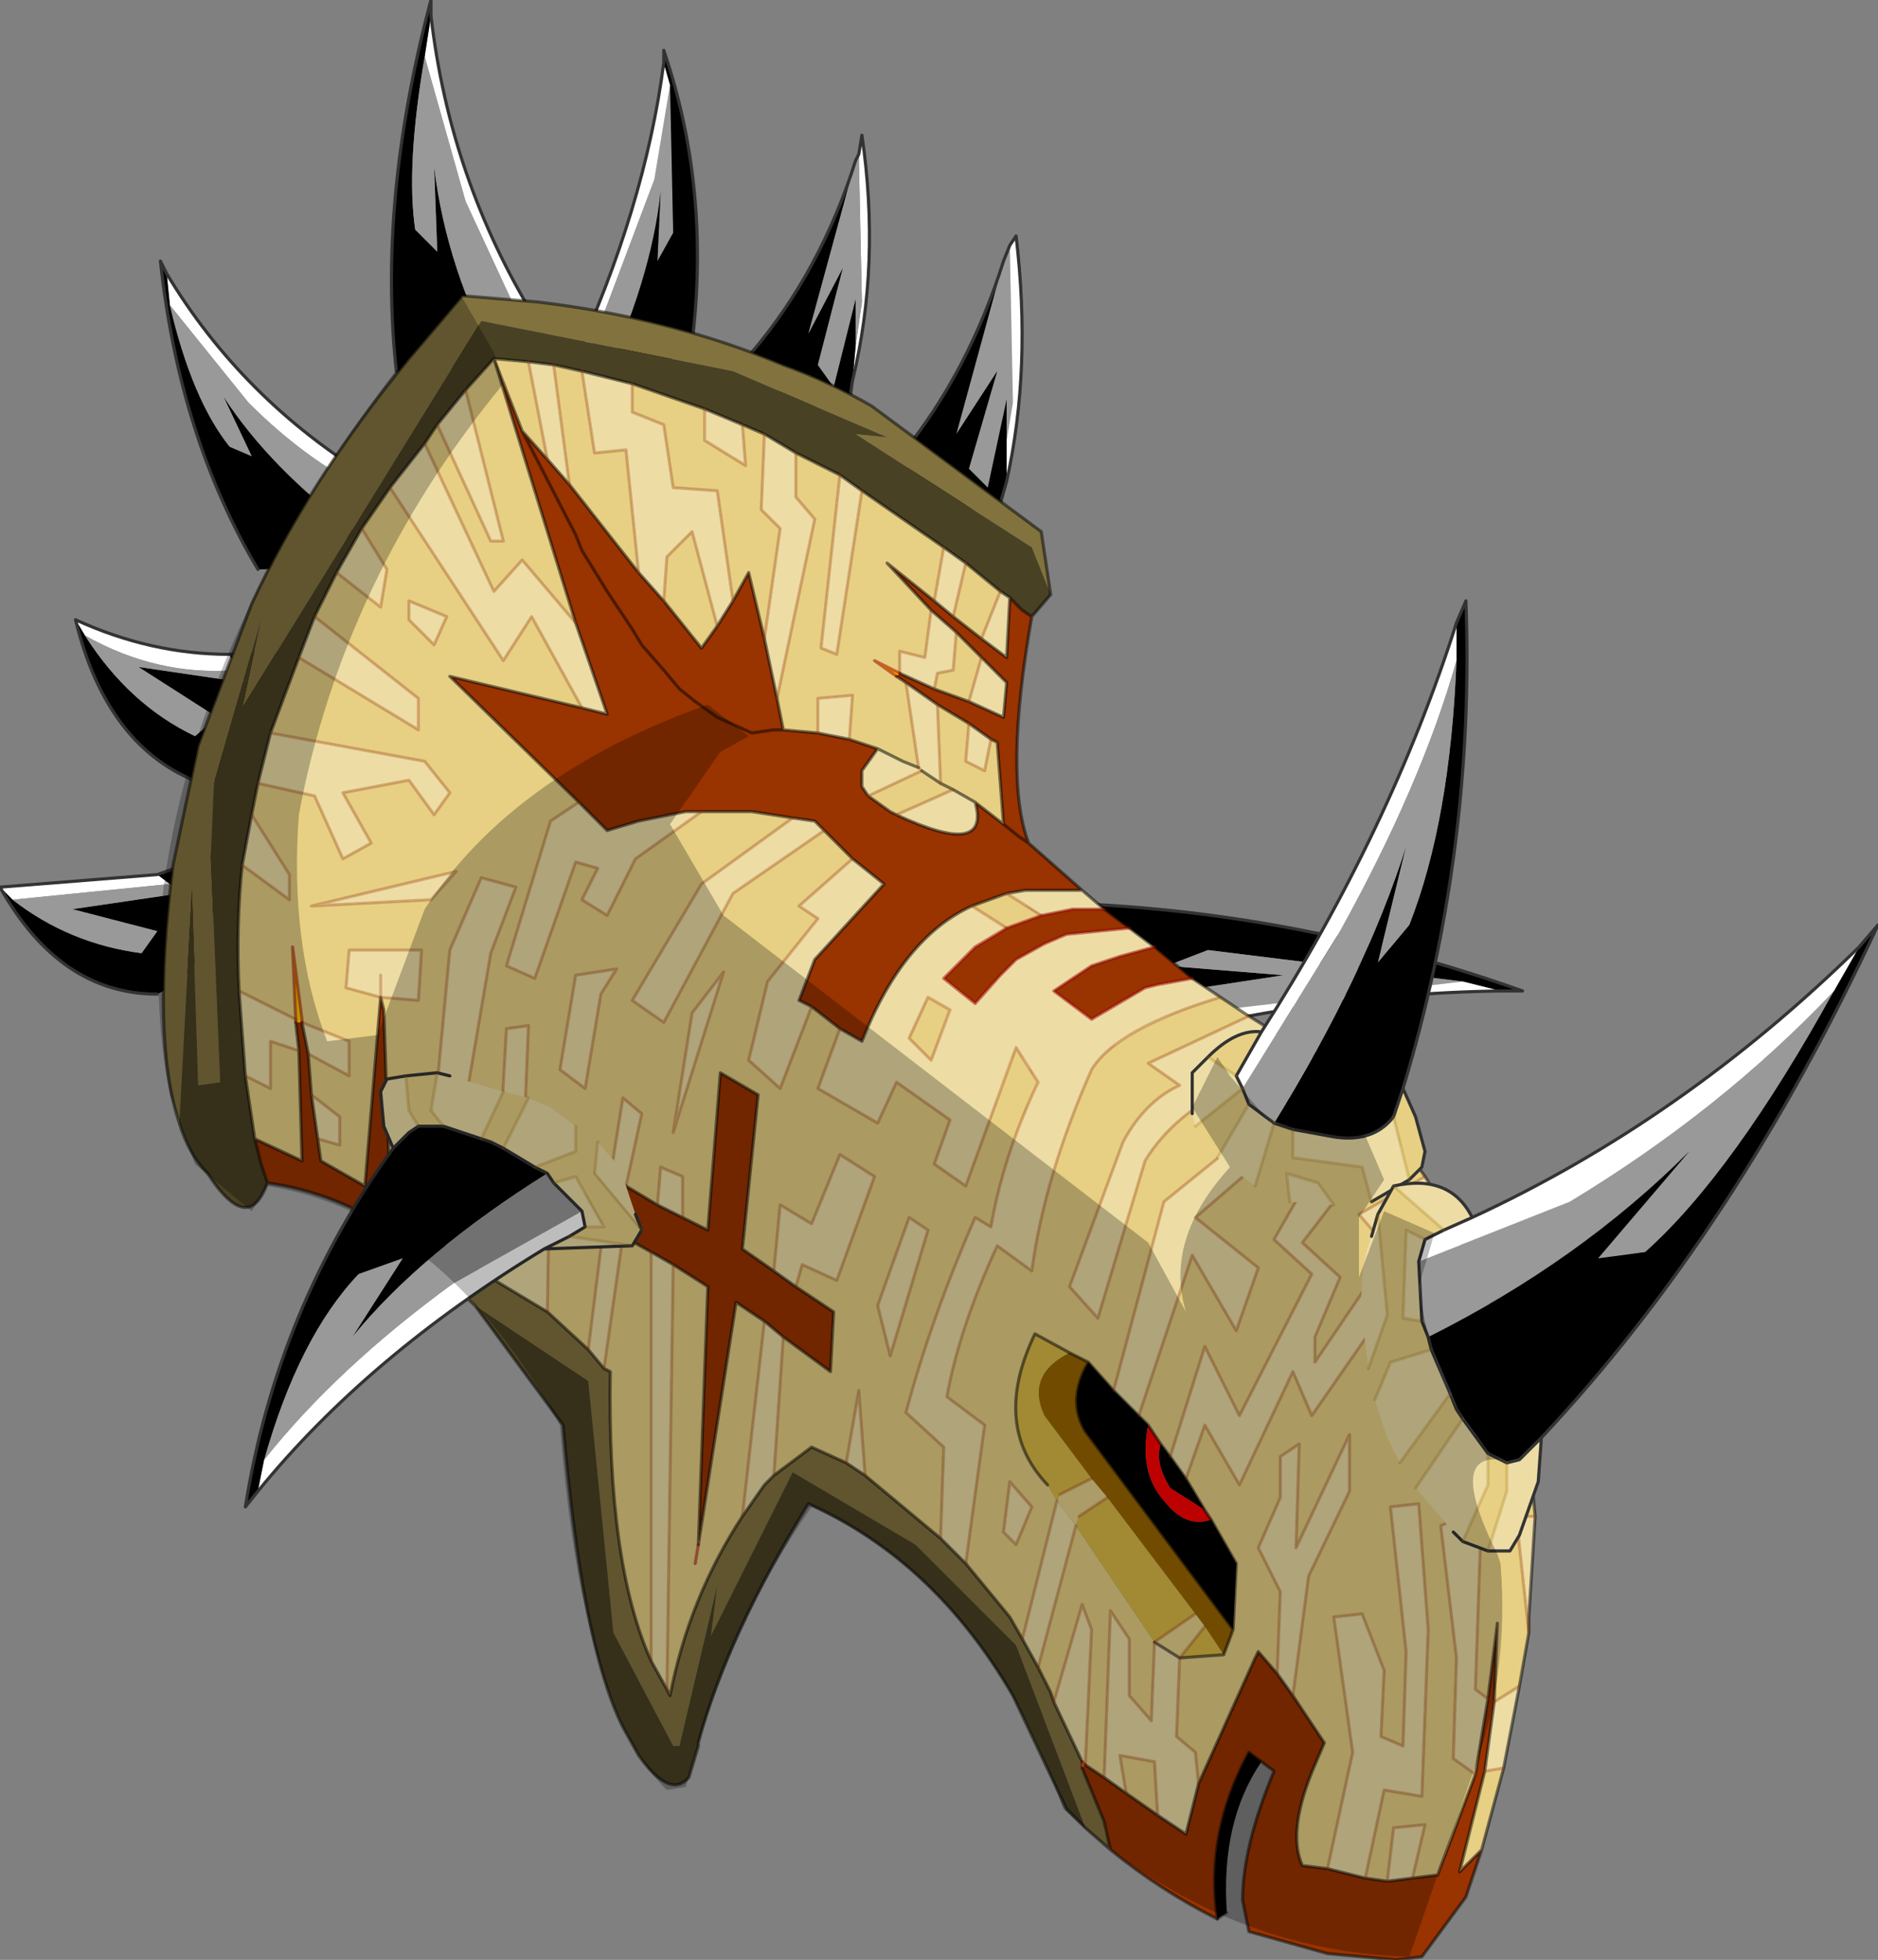
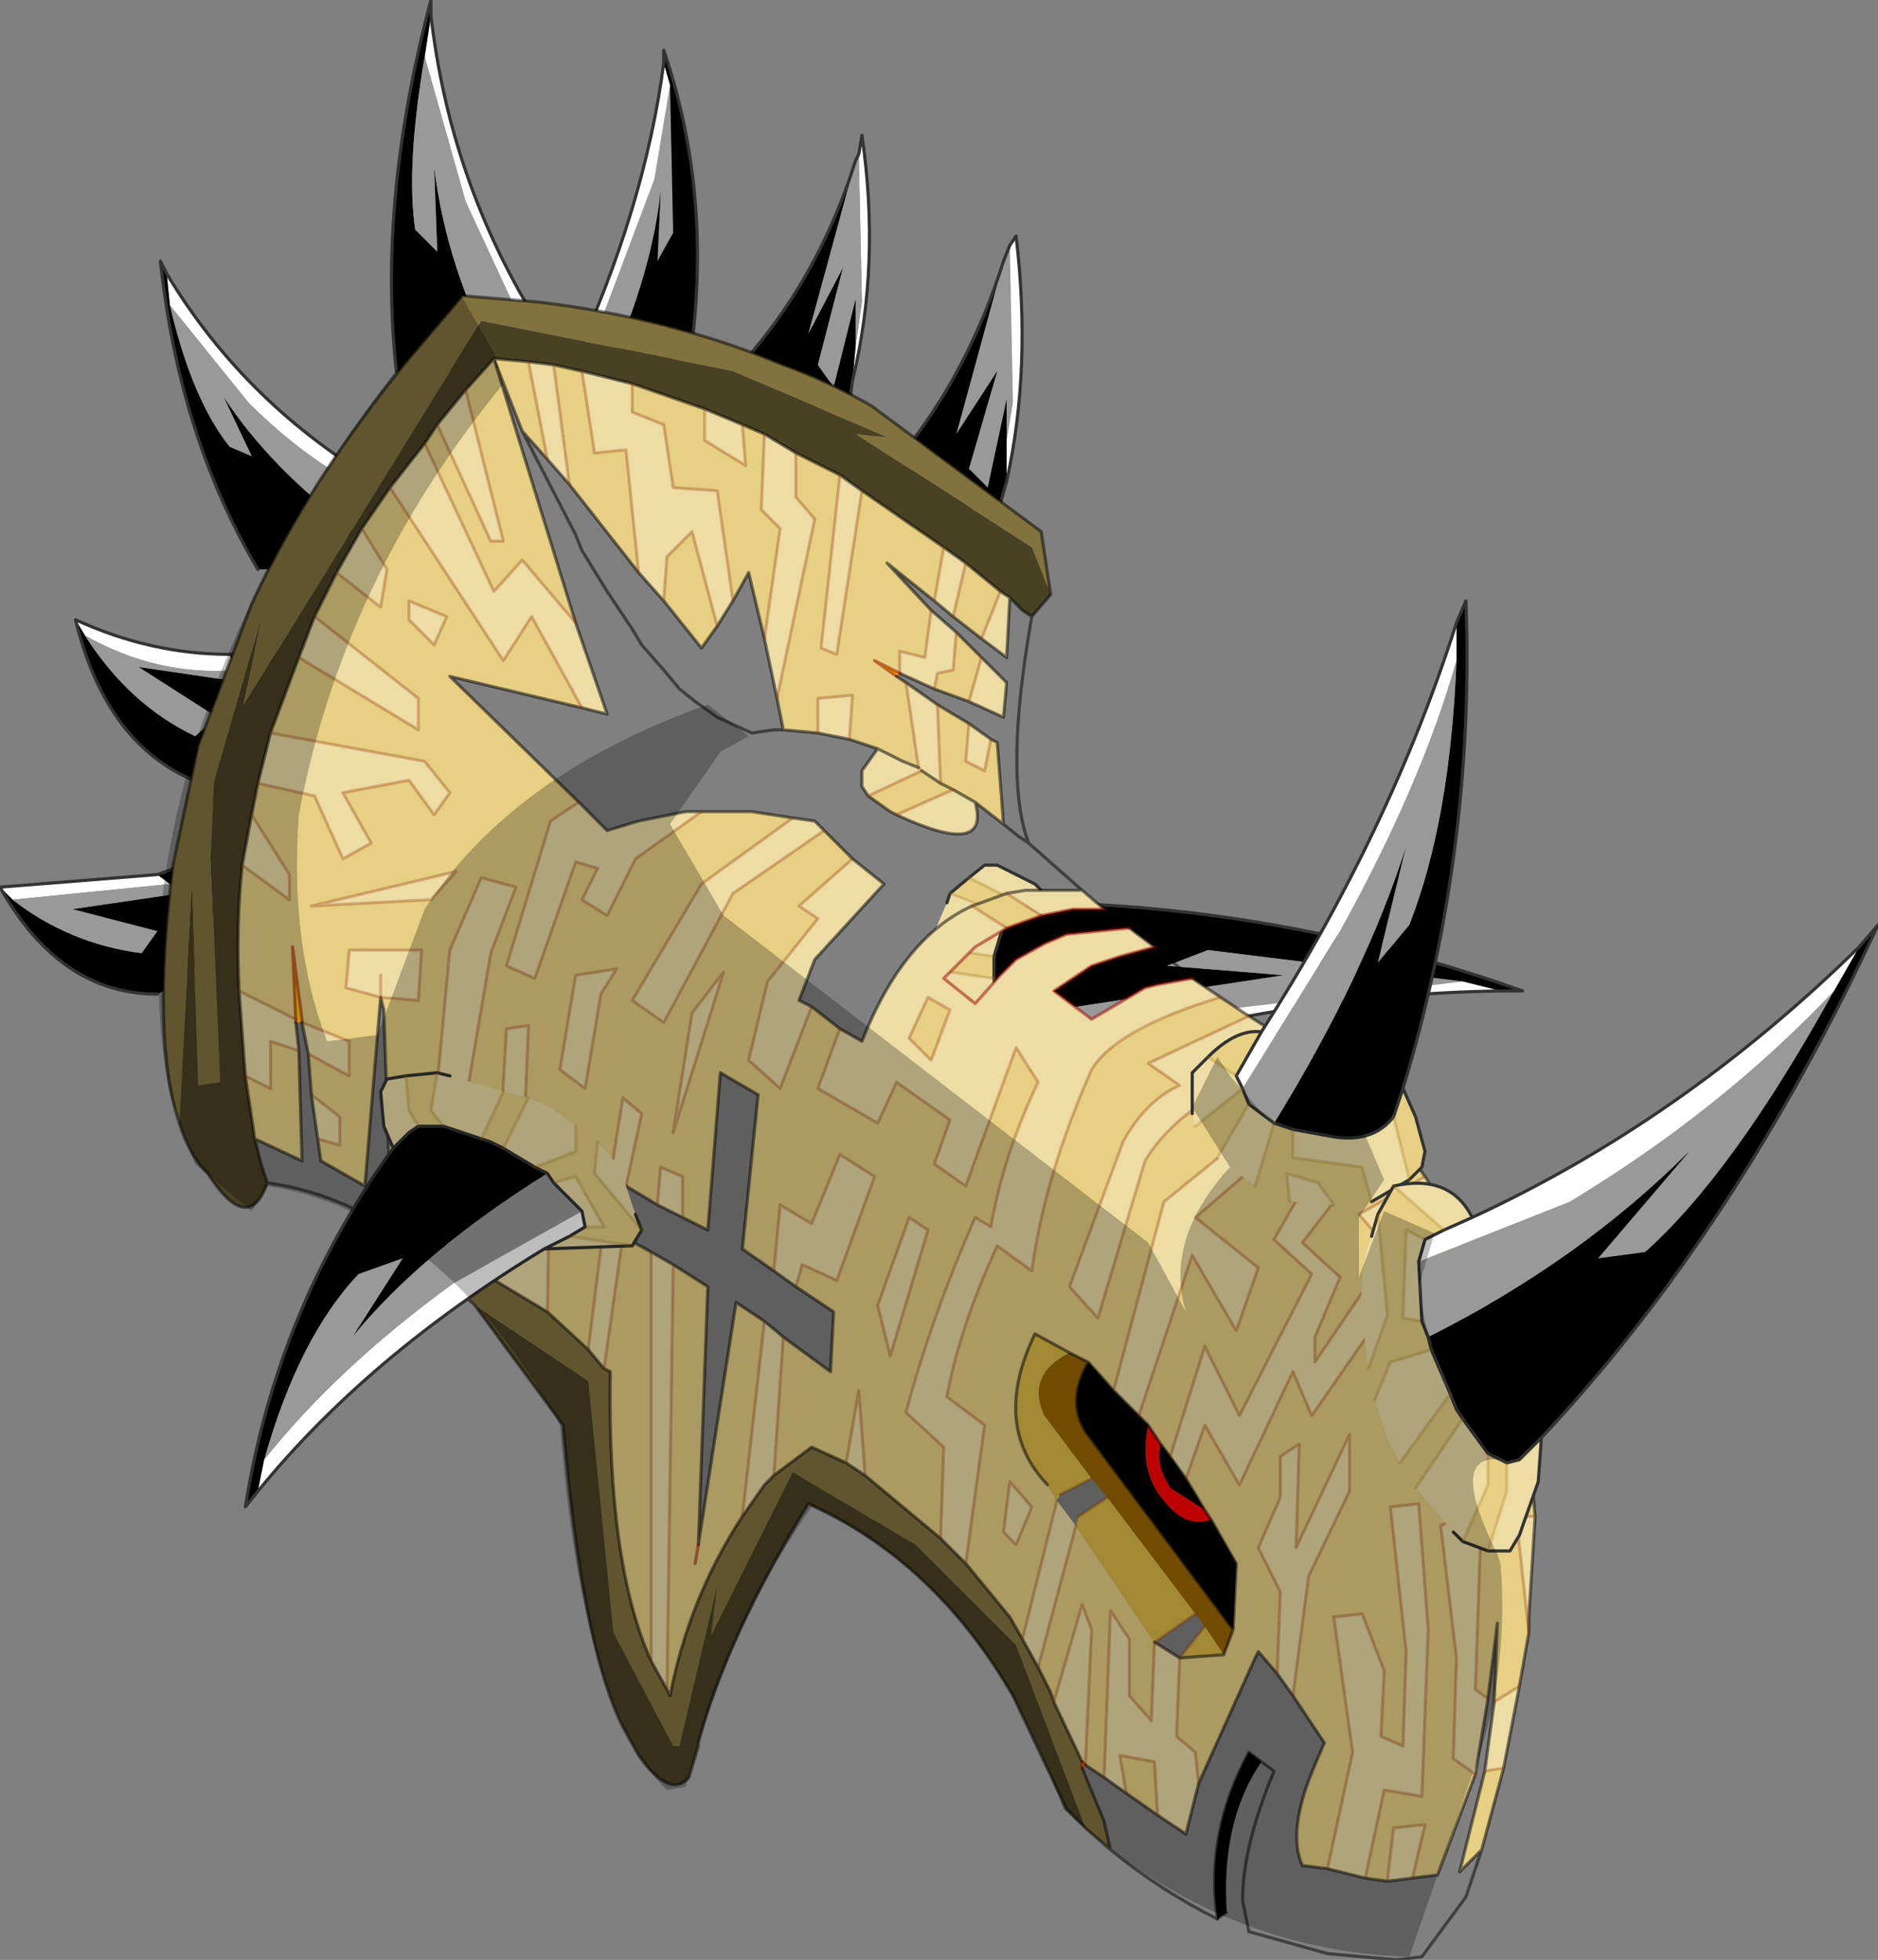
<svg xmlns="http://www.w3.org/2000/svg" xmlns:xlink="http://www.w3.org/1999/xlink" width="29.85px" height="31.15px">
  <rect width="100%" height="100%" fill="#808080" stroke="none" />
  <g transform="matrix(1, 0, 0, 1, -260.05, -184.9)">
    <use xlink:href="#object-0" width="29.85" height="31.15" transform="matrix(1, 0, 0, 1, 260.05, 184.9)" />
  </g>
  <defs>
    <g transform="matrix(1, 0, 0, 1, -260.05, -184.9)" id="object-0">
      <path fill-rule="evenodd" fill="#000000" stroke="none" d="M276.8 199.25Q280.6 199.35 284.25 200.65L283.9 200.65L283.3 200.5L279.25 200L278.6 200.25L280.45 200.4L275.85 201.1L275.9 200.95L275.85 200.45L275.85 200.25L275.85 200.1L276 199.6L276.25 199.35L276.4 199.3L276.8 199.25" />
      <path fill-rule="evenodd" fill="#eddda5" stroke="none" d="M276.8 199.25L276.4 199.3L276.25 199.35L276.05 199.15L275.45 198.85L275.7 198.65L275.9 198.65L276.5 198.95L276.8 199.25M276 199.6L275.85 200.1L274.8 199.95L275.1 199.25L275.15 199.1L275.8 199.35L276 199.6M275.85 200.45L275.9 200.95L275.25 201.2L274.8 201L274.75 200.6L274.8 200.3L275.85 200.45M277.2 201.7L276.3 202.6L276.75 201.85L277.2 201.7M275.95 202.5L275.75 202.4L275.1 201.8L274.95 201.35L275.45 201.65L275.95 202.5M276.45 201.95L276.2 202.15L275.7 201.45L275.9 201.25L276.2 201.75L276.45 201.95" />
      <path fill-rule="evenodd" fill="#e7d083" stroke="none" d="M276.25 199.35L276 199.6L275.8 199.35L275.15 199.1L275.45 198.85L276.05 199.15L276.25 199.35M275.85 200.1L275.85 200.25L275.85 200.45L274.8 200.3L274.8 199.95L275.85 200.1M275.9 200.95L275.85 201.1L275.9 201.25L275.7 201.45L276.2 202.15L276.45 201.95L276.75 201.85L276.3 202.6L275.95 202.5L275.45 201.65L274.95 201.35L274.8 201L275.25 201.2L275.9 200.95" />
      <path fill-rule="evenodd" fill="#999999" stroke="none" d="M275.85 201.1L280.45 200.4L278.6 200.25L279.25 200L283.3 200.5L278.6 201.05L276.2 201.75L275.9 201.25L275.85 201.1" />
      <path fill-rule="evenodd" fill="#ffffff" stroke="none" d="M283.3 200.5L283.9 200.65Q280.55 200.7 277.2 201.7L276.75 201.85L276.45 201.95L276.2 201.75L278.6 201.05L283.3 200.5" />
      <path fill="none" stroke="#333333" stroke-width="0.05" stroke-linecap="round" stroke-linejoin="round" d="M283.9 200.65L284.25 200.65Q280.6 199.35 276.8 199.25L276.4 199.3L276.25 199.35L276 199.6L275.85 200.1L275.85 200.25L275.85 200.45L275.9 200.95L275.85 201.1L275.9 201.25L276.2 201.75L276.45 201.95L276.75 201.85L277.2 201.7Q280.55 200.7 283.9 200.65M277.2 201.7L276.3 202.6L275.95 202.5L275.75 202.4M275.1 199.25L275.15 199.1L275.45 198.85L275.7 198.65L275.9 198.65L276.5 198.95L276.8 199.25" />
      <path fill="none" stroke="#996600" stroke-opacity="0.231" stroke-width="0.05" stroke-linecap="round" stroke-linejoin="round" d="M276.75 201.85L276.3 202.6M276.45 201.95L276.2 202.15L275.7 201.45L275.9 201.25M274.8 201L275.25 201.2L275.9 200.95M274.8 199.95L275.85 200.1M275.45 198.85L276.05 199.15L276.25 199.35M275.15 199.1L275.8 199.35L276 199.6M274.8 200.3L275.85 200.45M274.95 201.35L275.45 201.65L275.95 202.5" />
      <path fill-rule="evenodd" fill="#999999" stroke="none" d="M270.7 186.25L270.45 187.75L269.3 190.8L269.6 191.05Q270.4 189.35 270.55 187.95L270.5 189.05L270.75 188.6L270.7 186.25" />
      <path fill-rule="evenodd" fill="#ffffff" stroke="none" d="M269.3 190.8L270.45 187.75L270.7 186.25L270.6 185.9Q270.3 188.2 269.15 190.7L269.3 190.8" />
      <path fill-rule="evenodd" fill="#000000" stroke="none" d="M270.7 186.25L270.75 188.6L270.5 189.05L270.55 187.95Q270.4 189.35 269.6 191.05Q270.35 191 271.05 190.35Q271.35 187.9 270.6 185.7L270.6 185.9L270.7 186.25" />
      <path fill="none" stroke="#333333" stroke-width="0.05" stroke-linecap="round" stroke-linejoin="round" d="M269.15 190.7Q270.3 188.2 270.6 185.9L270.6 185.7Q271.35 187.9 271.05 190.35" />
      <path fill-rule="evenodd" fill="#ffffff" stroke="none" d="M260.05 199L260.25 199.2L262.75 198.95L262.55 198.8L260.05 199" />
      <path fill-rule="evenodd" fill="#000000" stroke="none" d="M260.25 199.2L260.05 199Q261 200.7 262.55 200.7Q263.7 200.15 263.4 198.5L262.55 198.8L262.75 198.95L262.9 199.1L261.2 199.35L262.55 199.7L262.3 200.05Q261.15 199.9 260.25 199.2" />
      <path fill-rule="evenodd" fill="#999999" stroke="none" d="M262.75 198.95L260.25 199.2Q261.15 199.9 262.3 200.05L262.55 199.7L261.2 199.35L262.9 199.1L262.75 198.95" />
      <path fill="none" stroke="#333333" stroke-width="0.05" stroke-linecap="round" stroke-linejoin="round" d="M260.05 199L262.55 198.8L263.4 198.5M262.55 200.7Q261 200.7 260.05 199" />
      <path fill-rule="evenodd" fill="#999999" stroke="none" d="M276.1 188.8L276 189.05L275.25 191.8L275.9 190.8L275.45 192.35L275.75 192.65L276.05 191.25L276.05 191.9L276.15 191.3L276.1 188.8" />
      <path fill-rule="evenodd" fill="#ffffff" stroke="none" d="M276.1 188.8L276.15 191.3L276.05 191.9L276.05 192.55Q276.45 190.75 276.2 188.65L276.1 188.8" />
      <path fill-rule="evenodd" fill="#000000" stroke="none" d="M276.05 191.9L276.05 191.25L275.75 192.65L275.45 192.35L275.9 190.8L275.25 191.8L276 189.05Q275.45 190.8 274.4 192.1Q274.85 193.2 275.95 192.9L276.05 192.55L276.05 191.9" />
      <path fill="none" stroke="#333333" stroke-width="0.05" stroke-linecap="round" stroke-linejoin="round" d="M276 189.05L276.1 188.8L276.2 188.65Q276.45 190.75 276.05 192.55L275.95 192.9Q274.85 193.2 274.4 192.1Q275.45 190.8 276 189.05" />
      <path fill-rule="evenodd" fill="#ffffff" stroke="none" d="M266.9 185.15L266.8 185.8L267.45 188.1L268.4 190.15L268.55 189.95Q267.2 187.75 266.9 185.15" />
      <path fill-rule="evenodd" fill="#000000" stroke="none" d="M266.8 185.8L266.9 185.15L266.9 184.9Q266.05 188.1 266.35 190.8L268 190.75Q267.15 189.2 266.95 187.55L267 188.9L266.65 188.55Q266.5 187.55 266.8 185.8" />
      <path fill-rule="evenodd" fill="#999999" stroke="none" d="M268.4 190.15L267.45 188.1L266.8 185.8Q266.5 187.55 266.65 188.55L267 188.9L266.95 187.55Q267.15 189.2 268 190.75L268.4 190.15" />
      <path fill="none" stroke="#333333" stroke-width="0.05" stroke-linecap="round" stroke-linejoin="round" d="M266.9 185.15Q267.2 187.75 268.55 189.95M266.35 190.8Q266.05 188.1 266.9 184.9L266.9 185.15" />
      <path fill-rule="evenodd" fill="#ffffff" stroke="none" d="M261.25 194.75L261.4 195Q262.55 195.65 263.8 195.55L263.7 195.3Q262.45 195.3 261.25 194.75" />
      <path fill-rule="evenodd" fill="#000000" stroke="none" d="M261.4 195L261.25 194.75Q261.75 196.8 263.25 197.35Q264.5 197.15 264.55 195.25L263.7 195.3L263.8 195.55L263.95 195.75L262.25 195.5L263.5 196.3L263.15 196.6Q262.1 196.1 261.4 195" />
      <path fill-rule="evenodd" fill="#999999" stroke="none" d="M263.8 195.55Q262.55 195.65 261.4 195Q262.1 196.1 263.15 196.6L263.5 196.3L262.25 195.5L263.95 195.75L263.8 195.55" />
      <path fill="none" stroke="#333333" stroke-width="0.05" stroke-linecap="round" stroke-linejoin="round" d="M261.25 194.75Q262.45 195.3 263.7 195.3L264.55 195.25M263.25 197.35Q261.75 196.8 261.25 194.75" />
      <path fill-rule="evenodd" fill="#ffffff" stroke="none" d="M273.6 190.95Q274.05 189.1 273.75 187.05L273.7 187.35L273.75 189.7L273.65 190.4L273.6 190.95" />
      <path fill-rule="evenodd" fill="#000000" stroke="none" d="M273.6 190.95L273.65 190.4L273.65 189.65L273.3 191.05L273.05 190.7L273.45 189.15L272.9 190.2L273.65 187.45Q273.1 189.2 272 190.5Q272.5 191.55 273.55 191.3L273.6 190.95" />
      <path fill-rule="evenodd" fill="#999999" stroke="none" d="M273.65 190.4L273.75 189.7L273.7 187.35L273.65 187.45L272.9 190.2L273.45 189.15L273.05 190.7L273.3 191.05L273.65 189.65L273.65 190.4" />
      <path fill="none" stroke="#333333" stroke-width="0.05" stroke-linecap="round" stroke-linejoin="round" d="M273.7 187.35L273.75 187.05Q274.05 189.1 273.6 190.95L273.55 191.3Q272.5 191.55 272 190.5Q273.1 189.2 273.65 187.45L273.7 187.35" />
      <path fill-rule="evenodd" fill="#ffffff" stroke="none" d="M262.7 189.25L262.75 189.75L264 191.3Q264.9 192.2 265.9 192.7L265.95 192.5Q263.9 191.25 262.7 189.25" />
      <path fill-rule="evenodd" fill="#000000" stroke="none" d="M262.75 189.75L262.7 189.25L262.6 189.05Q262.9 191.85 264.15 193.95Q265 193.95 265.7 193.35Q264.35 192.35 263.6 191.2L264.05 192.15L263.7 192Q263.1 191.25 262.75 189.75" />
      <path fill-rule="evenodd" fill="#999999" stroke="none" d="M265.9 192.7Q264.9 192.2 264 191.3L262.75 189.75Q263.1 191.25 263.7 192L264.05 192.15L263.6 191.2Q264.35 192.35 265.7 193.35L265.9 192.7" />
      <path fill="none" stroke="#333333" stroke-width="0.05" stroke-linecap="round" stroke-linejoin="round" d="M262.7 189.25Q263.9 191.25 265.95 192.5M264.15 193.95Q262.9 191.85 262.6 189.05L262.7 189.25" />
      <path fill-rule="evenodd" fill="#82733e" stroke="none" d="M262.9 202.75Q262.45 201.4 262.8 198.65L263.2 196.75L264.05 194.5Q264.95 192.55 266.55 190.6L267.4 189.6L268.6 189.7Q270.7 189.95 272.5 190.7Q273.2 190.95 273.9 191.35L276.6 193.35L276.75 194.35L276.45 193.6L273.65 191.8L274.15 191.85L271.7 190.8L267.7 190L263.9 196.15L264.2 194.75L263.45 197.35L263.4 198.5L263.55 202.1L263.2 202.15L263.1 199.05L262.9 202.75M277.7 214.3L277.3 213.95L276.2 211.05L274.6 209.45L272.65 208.3L271.35 210.9L271.45 210.1L270.85 212.65L270.75 212.65L269.8 210.85L269.4 206.85L267.6 205.65L266.55 204.65L266.75 204.7L267.25 204.85L268.75 205.75L269.4 206.35L269.65 206.65L269.75 206.7Q269.7 209.75 270.4 211.3L270.65 211.75L270.7 211.85Q271 210.3 271.85 209L272.2 208.5L272.35 208.35L272.95 207.9L273.5 208.15L273.8 208.35L275 209.35L275.4 209.75L276.1 210.6L276.3 210.95L276.55 211.4L276.75 211.8L276.8 211.95L277.25 212.9L277.25 213L277.6 213.85L277.7 214.3" />
      <path fill-rule="evenodd" fill="#494123" stroke="none" d="M276.75 194.35L276.45 194.7L276.3 194.6L276.1 194.4L275.95 194.3L275.4 193.85L275.05 193.6L273.75 192.7L273.4 192.45L272.7 192.1L272.2 191.8L271.85 191.65L271.25 191.4L270.1 191L269.3 190.8L268.85 190.7L268.45 190.65L267.9 190.6L267.45 191.1L267 191.65L266.8 191.95L266.25 192.65L265.8 193.3L265.4 194L265.05 194.7L264.8 195.35L264.35 196.55L264.15 197.35L264.05 197.85L263.9 198.65Q263.8 199.6 263.85 200.65L263.95 202L264.1 203L264.2 203.4L264.3 203.7Q264 204.55 263.35 203.55Q263.05 203.25 262.9 202.75L263.1 199.05L263.2 202.15L263.55 202.1L263.4 198.5L263.45 197.35L264.2 194.75L263.9 196.15L267.7 190L271.7 190.8L274.15 191.85L273.65 191.8L276.45 193.6L276.75 194.35M277.3 213.95L277 213.65L276.15 211.85Q274.9 209.7 272.9 208.8Q271.6 210.9 271.15 212.6L271.15 212.65L271 213.15Q270.7 213.5 270.2 212.8L269.95 212.35Q269.3 211.05 269 207.55L267.6 205.65L269.4 206.85L269.8 210.85L270.75 212.65L270.85 212.65L271.45 210.1L271.35 210.9L272.65 208.3L274.6 209.45L276.2 211.05L277.3 213.95" />
-       <path fill-rule="evenodd" fill="#993300" stroke="none" d="M276.45 194.7Q276 197.25 276.4 198.3L277.25 199.05L276.35 199.05L276.05 199.1L275.5 199.3Q274.4 199.8 273.75 201.45L273.4 201.25L272.95 200.9L272.75 200.8L273 200.15L274.1 198.95L273.6 198.55L273.15 198.1L273 197.95L272.65 197.9L272 197.8L271.45 197.8L271.2 197.8L270.95 197.8L270.2 197.95L269.7 198.1L269.25 197.65L267.2 195.65L269.3 196.15L269.7 196.25L269.2 194.8L267.9 190.6L268.35 191.75L269.2 193.4L269.3 193.65L269.7 194.3L269.9 194.6L270.1 194.9L270.25 195.15L270.6 195.55L270.85 195.85L271.1 196.05L271.45 196.3L272 196.55L272.35 196.5L272.5 196.5L272.4 196L272.2 195.05L271.95 194L271.7 194.45L271.45 194.85L271.2 195.2L270.6 194.45L270.2 194L269.1 192.6L268.75 192.2L268.35 191.75L269.2 193.4L269.3 193.65L269.7 194.3L269.9 194.6L270.1 194.9L270.25 195.15L270.6 195.55L270.85 195.85L271.1 196.05L271.45 196.3L272 196.55L272.35 196.5L272.5 196.5L273.05 196.55L273.55 196.65L274 196.8L273.75 197.15L273.75 197.4L273.85 197.55L274.2 197.8L274.3 197.85Q275.8 198.55 275.55 197.65L276 198L275.9 196.7L275.8 196.65L275.45 196.4L274.95 196.1L274.45 195.75L274.3 195.65L274.35 195.6L274.9 195.85L275.45 196.05L276 196.3L276.05 195.75L275.65 195.35L275.25 194.95L274.85 194.6L274.15 193.85L274.9 194.45L275.2 194.7L275.65 195.05L276.05 195.35L276.1 194.4L276.3 194.6L276.45 194.7M277.6 199.35L278 199.65L277 199.75L276.65 199.9L276.2 200.15L275.95 200.4L275.55 200.85L275.05 200.45L275.55 199.95L275.8 199.8L276.05 199.65L276.6 199.45L277.1 199.35L277.6 199.35M278.4 199.95L279 200.45L278.45 200.55L278.25 200.6L277.4 201.1L276.8 200.65L277.4 200.25L277.85 200.1L278.4 199.95M283.6 214.3L283.35 215.05L282.65 216L282.25 216.05L281.15 215.95L279.9 215.6L279.8 215.1Q279.8 214.25 280.3 213.05L280.1 212.9L279.9 212.75Q279.2 214.05 279.4 215.4Q278.5 214.95 277.7 214.3L277.6 213.85L277.25 213L277.3 212.95L277.6 213.15L277.95 213.4L278.45 213.75L278.9 214.05L279.1 213.25L280 211.25L280.05 211.15L280.35 211.5L280.6 211.85L281.1 212.6L280.95 212.95Q280.5 214 280.75 214.55L281.15 214.6L281.75 214.75L282.1 214.8L282.5 214.75L282.9 214.7L283.5 213.1L283.7 211.9L283.85 210.7L283.8 211.95L283.65 213.05L283.25 214.65L283.6 214.3M266.55 204.65L266.45 204.55Q265.4 203.85 264.3 203.7L264.2 203.4L264.1 203L264.85 203.35L264.8 201.6L264.75 201.15L264.85 201.15L264.95 201.65L265 202.3L265.1 203L265.15 203.35L265.85 203.75L266.1 200.75L266.15 200.95L266.25 203.85L267 204.6L267.25 204.85L266.75 204.7L266.55 204.65M269.65 204.35L269.35 204.2L269.4 203.4L269.75 203.6L270 203.75L270.5 204.05L270.9 204.25L271.3 204.45L271.5 201.95L272.1 202.3L271.85 204.75L272.35 205.1L272.7 205.35L273.3 205.75L273.25 206.7L272.5 206.15L272.2 205.9L271.75 205.6L271.15 209.45L271.3 205.35L270.75 205L270.4 204.8L269.95 204.55L269.65 204.35M276.4 198.3L276.25 198.2L276 198L276.25 198.2L276.4 198.3" />
      <path fill-rule="evenodd" fill="#eddda5" stroke="none" d="M277.25 199.05L277.6 199.35L277.1 199.35L276.6 199.45L276.05 199.1L276.35 199.05L277.25 199.05M278 199.65L278.4 199.95L277.85 200.1L277.4 200.25L276.8 200.65L277.4 201.1L278.25 200.6L278.45 200.55L279 200.45L279.45 200.75Q277.8 201.25 277.4 201.9Q276.65 203.6 276.45 205.1L275.9 204.7Q275.3 206 275.1 207.1L275.7 207.55L275.4 209.75L275 209.35L275.05 207.9L274.45 207.35Q274.85 205.85 275.55 204.25L275.8 204.4Q276 203.25 276.55 202.1L276.2 201.55L275.4 203.75L274.9 203.4L275.15 202.7L274.3 202.1L274 202.75L273.05 202.2L273.4 201.25L273.75 201.45Q274.4 199.8 275.5 199.3L276.05 199.65L275.8 199.8L275.55 199.95L275.05 200.45L275.55 200.85L275.95 200.4L276.2 200.15L276.65 199.9L277 199.75L278 199.65M279.9 201.05L280.3 201.3L279.2 201.85L279.75 202.1Q278.7 202.6 278.25 203.35L277.5 205.85L277.05 205.35L277.9 203.05Q278.25 202.4 278.8 202.15L278.3 201.8L279.9 201.05M281.6 202.2L281.9 202.5L280.85 202.7L279.05 204.25L280.05 205.05L279.7 206.05L279 204.85L278.15 207.4L277.75 207L278.55 204L280.65 202.3L281.6 202.2M282.7 203.6L282.95 204L281.95 204.55L281.65 204.2L282.7 203.6M283.65 205.4L283.85 205.85L284.35 207.9L283.7 208L283.75 207.15L283.5 206.25L283 206.3L282.75 207.4L283 208.05L282.6 208.1L282.3 207.75L282.35 206.3L283.65 205.4M284.45 209L284.35 210.6L284.35 210.85L284.15 209L284.45 209M284.2 211.7L283.95 213L283.65 213.05L283.8 211.95L284.2 211.7M264.05 197.85L264.65 198.8L264.65 199.2L263.9 198.65L264.05 197.85M263.85 200.65L264.75 201.1L264.75 201.15L264.8 201.6L264.35 201.45L264.35 202.2L263.95 202L263.85 200.65M264.85 201.15L265.6 201.45L265.6 202L264.95 201.65L264.85 201.15M265 202.3L265.45 202.65L265.45 203.1L265.1 203L265 202.3M266.1 200.75L265.55 200.6L265.6 200L266.75 200L266.7 200.8L266.1 200.75L266.1 200.4L266.1 200.75M267 204.6L266.95 202.65L267.2 200L267.7 198.85L268.25 199L267.85 200.05L267.45 202.4L267.55 204.1L268.4 204.5L268.3 203.15L268 203L268.1 201.25L268.45 201.2L268.4 202.4L268.8 202.6L268.75 205.75L267.25 204.85L267 204.6M269.4 206.35L269.65 204.35L269.95 204.55L269.65 206.65L269.4 206.35M269.75 203.6L269.95 202.35L270.25 202.6L270 203.75L269.75 203.6M270.5 204.05L270.55 203.45L270.9 203.6L270.9 204.25L270.5 204.05M272.35 205.1L272.45 204.05L272.95 204.35L273.4 203.25L273.95 203.6L273.35 205.25L272.8 205L272.7 205.35L272.35 205.1M272.5 206.15L272.35 208.35L272.2 208.5L271.85 209L272.2 205.9L272.5 206.15M273.5 208.15L273.7 207L273.8 208.35L273.5 208.15M272.95 200.9L272.45 202.2L271.95 201.75L272.25 200.5L273.05 199.5L272.75 199.3L273.6 198.55L274.1 198.95L273 200.15L272.75 200.8L272.95 200.9M273.15 198.1L271.7 199.1L270.6 201.15L270.1 200.8L271.2 198.95L272.65 197.9L273 197.95L273.15 198.1M271.2 197.8L270.15 198.55L269.7 199.45L269.3 199.2L269.55 198.7L269.2 198.6L268.55 200.45L268.1 200.25L268.8 197.95L269.25 197.65L269.7 198.1L270.2 197.95L270.95 197.8L271.2 197.8M269.3 196.15L268.5 194.7L268.05 195.4L266.25 192.65L266.8 191.95L267.9 194.3L268.35 193.8L269.2 194.8L269.7 196.25L269.3 196.15M265.8 193.3L266.2 193.95L266.1 194.55L265.4 194L265.8 193.3M265.05 194.7L266.7 196L266.7 196.5L264.8 195.35L265.05 194.7M264.35 196.55L266.8 197L267.2 197.5L266.95 197.85L266.55 197.3L265.5 197.5L265.95 198.3L265.5 198.55L265.05 197.55L264.15 197.35L264.35 196.55M275.4 193.85L275.2 194.7L274.9 194.45L275.05 193.6L275.4 193.85M275.65 195.05L275.95 194.3L276.1 194.4L276.05 195.35L275.65 195.05M274.85 194.6L275.25 194.95L275.2 195.55L274.95 195.6L274.9 195.85L274.35 195.6L274.35 195.25L274.75 195.35L274.85 194.6M275.65 195.35L276.05 195.75L276 196.3L275.45 196.05L275.65 195.35M274.45 195.75L274.95 196.1L275 197.35L274.7 197.15L273.85 197.55L273.75 197.4L273.75 197.15L274 196.8L274.4 197L274.65 197.1L274.45 195.75M275.45 196.4L275.8 196.65L275.7 197.15L275.4 197L275.45 196.4M274.3 197.85L275.2 197.45L275.55 197.65Q275.8 198.55 274.3 197.85M275.15 200.95L274.8 200.75L274.5 201.4L274.85 201.75L275.15 200.95M272.7 192.1L272.7 192.8L273 193.15L272.4 196L272.2 195.05L272.45 193.3L272.15 193L272.2 191.8L272.7 192.1M273.05 196.55L273.05 196L273.6 195.95L273.55 196.65L273.05 196.55M273.4 192.45L273.75 192.7L273.35 195.3L273.1 195.2L273.4 192.45M271.25 191.4L271.85 191.65L271.9 192.3L271.25 191.9L271.25 191.4M270.1 191L270.1 191.45L270.6 191.65L270.75 192.65L271.45 192.7L271.7 194.45L271.45 194.85L271.05 193.35L270.65 193.75L270.6 194.45L270.2 194L270 192.05L269.5 192.1L269.3 190.8L270.1 191M268.85 190.7L269.1 192.6L268.75 192.2L268.45 190.65L268.85 190.7M267.45 191.1L268.05 193.5L267.85 193.5L267 191.65L267.45 191.1M266.55 194.75L266.55 194.45L267.15 194.7L266.95 195.15L266.55 194.75M265 199.3L267.3 198.75L266.9 199.2L265 199.3M269.35 202.2L268.95 201.9L269.2 200.4L269.85 200.3L269.6 200.7L269.35 202.2M274.7 197.15L274.65 197.1L274.7 197.15M271.05 201L271.55 200.35L270.75 202.9L271.05 201M274.5 204.25L274.8 204.45L274.2 206.45L274 205.65L274.5 204.25M270.4 204.8L270.75 205L270.65 211.75L270.4 211.3L270.4 204.8M278.65 208.05L279.2 206.3L279.75 207.4L280.9 205.15L280.3 204.6L280.9 203.55L281.25 204L280.75 204.65L281.35 205.2L280.95 206.15L280.95 206.55L281.9 205.15L282.15 205.6L280.9 207.4L280.6 206.7L279.75 208.5L279.2 207.55L278.9 208.4L278.65 208.05M278.8 211.25L278.75 212.5L279.05 212.75L279.1 213.25L278.9 214.05L278.45 213.75L278.4 212.9L277.85 212.8L277.95 213.4L277.6 213.15L277.7 210.5L278 210.95L278 211.85L278.35 212.25L278.4 211L278.8 211.25M280.35 211.5L280.4 210.2L280.05 209.5L280.4 208.7L280.4 208.05L280.7 207.85L280.65 209.5L281.5 207.7L281.5 208.6L280.85 209.95L280.6 211.85L280.35 211.5M281.15 214.6L281.55 212.75L281.25 210.6L281.7 210.55L282.05 211.45L282 212.5L282.35 212.65L282.4 211.15L282.15 208.85L282.6 208.8L282.75 210.8L282.65 213.45L282.05 213.35L281.75 214.75L281.15 214.6M282.1 214.8L282.2 213.95L282.7 213.9L282.5 214.75L282.1 214.8M283.5 213.1L283.15 212.85L283.2 211.25L282.95 209.15L283.6 208.85L283.5 211.75L283.7 211.9L283.5 213.1M276.85 208.75L277.15 209.15L276.55 211.4L276.3 210.95L276.85 208.75M276.45 208.85L276.2 209.45L276 209.25L276.1 208.45L276.45 208.85M276.8 211.95L277.25 210.4L277.4 210.8L277.3 212.95L277.25 212.9L276.8 211.95" />
      <path fill-rule="evenodd" fill="#e7d083" stroke="none" d="M279.45 200.75L279.9 201.05L278.3 201.8L278.8 202.15Q278.25 202.4 277.9 203.05L277.05 205.35L277.5 205.85L278.25 203.35Q278.7 202.6 279.75 202.1L279.2 201.85L280.3 201.3L280.75 201.55L281.6 202.2L280.65 202.3L278.55 204L277.75 207L277.35 206.55L277.05 206.4L276.5 206.1Q275.8 207.55 276.7 208.5L276.85 208.75L276.3 210.95L276.1 210.6L275.4 209.75L275.7 207.55L275.1 207.1Q275.3 206 275.9 204.7L276.45 205.1Q276.65 203.6 277.4 201.9Q277.8 201.25 279.45 200.75M281.9 202.5L282.7 203.6L281.65 204.2L281.95 204.55L282.95 204L283.65 205.4L282.35 206.3L282.3 207.75L282.6 208.1L283 208.05L282.75 207.4L283 206.3L283.5 206.25L283.75 207.15L283.7 208L284.35 207.9L284.45 209L284.15 209L284.35 210.85L284.2 211.7L283.8 211.95L283.85 210.7L283.7 211.9L283.5 211.75L283.6 208.85L282.95 209.15L283.2 211.25L283.15 212.85L283.5 213.1L282.9 214.7L282.5 214.75L282.7 213.9L282.2 213.95L282.1 214.8L281.75 214.75L282.05 213.35L282.65 213.45L282.75 210.8L282.6 208.8L282.15 208.85L282.4 211.15L282.35 212.65L282 212.5L282.05 211.45L281.7 210.55L281.25 210.6L281.55 212.75L281.15 214.6L280.75 214.55Q280.5 214 280.95 212.95L281.1 212.6L280.6 211.85L280.85 209.95L281.5 208.6L281.5 207.7L280.65 209.5L280.7 207.85L280.4 208.05L280.4 208.7L280.05 209.5L280.4 210.2L280.35 211.5L280.05 211.15L280 211.25L279.1 213.25L279.05 212.75L278.75 212.5L278.8 211.25L279.5 211.2L279.65 210.8L279.7 209.75L279.3 209.05L279.2 208.9L278.9 208.4L279.2 207.55L279.75 208.5L280.6 206.7L280.9 207.4L282.15 205.6L281.9 205.15L280.95 206.55L280.95 206.15L281.35 205.2L280.75 204.65L281.25 204L280.9 203.55L280.3 204.6L280.9 205.15L279.75 207.4L279.2 206.3L278.65 208.05L278.5 207.85L278.3 207.55L278.15 207.4L279 204.85L279.7 206.05L280.05 205.05L279.05 204.25L280.85 202.7L281.9 202.5M283.95 213L283.6 214.3L283.25 214.65L283.65 213.05L283.95 213M264.05 197.85L264.15 197.35L265.05 197.55L265.5 198.55L265.95 198.3L265.5 197.5L266.55 197.3L266.95 197.85L267.2 197.5L266.8 197L264.35 196.55L264.8 195.35L266.7 196.5L266.7 196L265.05 194.7L265.4 194L266.1 194.55L266.2 193.95L265.8 193.3L266.25 192.65L268.05 195.4L268.5 194.7L269.3 196.15L267.2 195.65L269.25 197.65L268.8 197.95L268.1 200.25L268.55 200.45L269.2 198.6L269.55 198.7L269.3 199.2L269.7 199.45L270.15 198.55L271.2 197.8L271.45 197.8L272 197.8L272.65 197.9L271.2 198.95L270.1 200.8L270.6 201.15L271.7 199.1L273.15 198.1L273.6 198.55L272.75 199.3L273.05 199.5L272.25 200.5L271.95 201.75L272.45 202.2L272.95 200.9L273.4 201.25L273.05 202.2L274 202.75L274.3 202.1L275.15 202.7L274.9 203.4L275.4 203.75L276.2 201.55L276.55 202.1Q276 203.25 275.8 204.4L275.55 204.25Q274.85 205.85 274.45 207.35L275.05 207.9L275 209.35L273.8 208.35L273.7 207L273.5 208.15L272.95 207.9L272.35 208.35L272.5 206.15L273.25 206.7L273.3 205.75L272.7 205.35L272.8 205L273.35 205.25L273.95 203.6L273.4 203.25L272.95 204.35L272.45 204.05L272.35 205.1L271.85 204.75L272.1 202.3L271.5 201.95L271.3 204.45L270.9 204.25L270.9 203.6L270.55 203.45L270.5 204.05L270 203.75L270.25 202.6L269.95 202.35L269.75 203.6L269.4 203.4L269.35 204.2L269.65 204.35L269.4 206.35L268.75 205.75L268.8 202.6L268.4 202.4L268.45 201.2L268.1 201.25L268 203L268.3 203.15L268.4 204.5L267.55 204.1L267.45 202.4L267.85 200.05L268.25 199L267.7 198.85L267.2 200L266.95 202.65L267 204.6L266.25 203.85L266.15 200.95L266.1 200.75L265.85 203.75L265.15 203.35L265.1 203L265.45 203.1L265.45 202.65L265 202.3L264.95 201.65L265.6 202L265.6 201.45L264.85 201.15L264.85 201.1L264.7 199.95L264.75 201.1L263.85 200.65Q263.8 199.6 263.9 198.65L264.65 199.2L264.65 198.8L264.05 197.85M266.1 200.75L266.7 200.8L266.75 200L265.6 200L265.55 200.6L266.1 200.75M263.95 202L264.35 202.2L264.35 201.45L264.8 201.6L264.85 203.35L264.1 203L263.95 202M275.4 193.85L275.95 194.3L275.65 195.05L275.2 194.7L275.4 193.85M274.9 194.45L274.15 193.85L274.85 194.6L274.75 195.35L274.35 195.25L274.35 195.6L273.95 195.4L274.3 195.65L274.45 195.75L274.65 197.1L274.4 197L274 196.8L273.55 196.65L273.6 195.95L273.05 196L273.05 196.55L272.5 196.5L272.4 196L273 193.15L272.7 192.8L272.7 192.1L273.4 192.45L273.1 195.2L273.35 195.3L273.75 192.7L275.05 193.6L274.9 194.45M275.25 194.95L275.65 195.35L275.45 196.05L274.9 195.85L274.95 195.6L275.2 195.55L275.25 194.95M274.95 196.1L275.45 196.4L275.4 197L275.7 197.15L275.8 196.65L275.9 196.7L276 198L275.55 197.65L275.2 197.45L275 197.35L275.2 197.45L274.3 197.85L274.2 197.8L273.85 197.55L274.7 197.15L275 197.35L274.95 196.1M275.5 199.3L276.05 199.1L276.6 199.45L276.05 199.65L275.5 199.3M275.15 200.95L274.85 201.75L274.5 201.4L274.8 200.75L275.15 200.95M272.2 191.8L272.15 193L272.45 193.3L272.2 195.05L271.95 194L271.7 194.45L271.45 192.7L270.75 192.65L270.6 191.65L270.1 191.45L270.1 191L271.25 191.4L271.25 191.9L271.9 192.3L271.85 191.65L272.2 191.8M269.3 190.8L269.5 192.1L270 192.05L270.2 194L269.1 192.6L268.85 190.7L269.3 190.8M270.6 194.45L270.65 193.75L271.05 193.35L271.45 194.85L271.2 195.2L270.6 194.45M268.35 191.75L267.9 190.6L269.2 194.8L268.35 193.8L267.9 194.3L266.8 191.95L267 191.65L267.85 193.5L268.05 193.5L267.45 191.1L267.9 190.6L268.45 190.65L268.75 192.2L268.35 191.75M266.55 194.75L266.95 195.15L267.15 194.7L266.55 194.45L266.55 194.75M265 199.3L266.9 199.2L267.3 198.75L265 199.3M269.35 202.2L269.6 200.7L269.85 200.3L269.2 200.4L268.95 201.9L269.35 202.2M271.05 201L270.75 202.9L271.55 200.35L271.05 201M274.5 204.25L274 205.65L274.2 206.45L274.8 204.45L274.5 204.25M269.95 204.55L270.4 204.8L270.4 211.3Q269.7 209.75 269.75 206.7L269.65 206.65L269.95 204.55M270.75 205L271.3 205.35L271.15 209.45L271.75 205.6L272.2 205.9L271.85 209Q271 210.3 270.7 211.85L270.65 211.75L270.75 205M271.15 209.45L271.1 209.75L271.15 209.45M277.15 209.15L278.4 211L278.35 212.25L278 211.85L278 210.95L277.7 210.5L277.6 213.15L277.3 212.95L277.4 210.8L277.25 210.4L276.8 211.95L276.75 211.8L276.55 211.4L277.15 209.15M276.45 208.85L276.1 208.45L276 209.25L276.2 209.45L276.45 208.85M277.95 213.4L277.85 212.8L278.4 212.9L278.45 213.75L277.95 213.4" />
      <path fill-rule="evenodd" fill="#000000" stroke="none" d="M280.1 212.9Q279.45 213.85 279.55 215.3L279.4 215.4Q279.2 214.05 279.9 212.75L280.1 212.9M278.65 208.05L278.9 208.4L279.2 208.9L278.65 208.55Q278.4 208.15 278.5 207.85L278.65 208.05M279.3 209.05L279.7 209.75L279.65 210.8L277.3 207.65Q277 207.15 277.35 206.55L277.75 207L278.15 207.4L278.3 207.55Q278.15 208.3 278.55 208.75Q278.9 209.2 279.3 209.05" />
      <path fill-rule="evenodd" fill="#ffcc00" stroke="none" d="M264.75 201.1L264.7 199.95L264.85 201.1L264.85 201.15L264.75 201.15L264.75 201.1M274.35 195.6L274.3 195.65L273.95 195.4L274.35 195.6M266.1 200.75L266.1 200.4L266.1 200.75M271.15 209.45L271.1 209.75L271.15 209.45M277.25 212.9L277.3 212.95L277.25 213L277.25 212.9" />
      <path fill-rule="evenodd" fill="#ff0000" stroke="none" d="M279.2 208.9L279.3 209.05Q278.9 209.2 278.55 208.75Q278.15 208.3 278.3 207.55L278.5 207.85Q278.4 208.15 278.65 208.55L279.2 208.9" />
      <path fill-rule="evenodd" fill="#996600" stroke="none" d="M279.65 210.8L279.5 211.2L279.2 210.75L279.05 210.55L277.65 208.7L277.4 208.4L276.65 207.4Q276.35 206.75 277.05 206.4L277.35 206.55Q277 207.15 277.3 207.65L279.65 210.8" />
      <path fill-rule="evenodd" fill="#dbba46" stroke="none" d="M279.5 211.2L278.8 211.25L279.2 210.75L279.5 211.2M276.5 206.1L277.05 206.4Q276.35 206.75 276.65 207.4L277.4 208.4L276.9 208.65L276.85 208.75L276.7 208.5Q275.8 207.55 276.5 206.1M277.65 208.7L279.05 210.55L278.4 211L277.15 209.15L277.2 209L277.65 208.7" />
-       <path fill-rule="evenodd" fill="#e8d38c" stroke="none" d="M277.4 208.4L277.65 208.7L277.2 209L277.15 209.15L276.85 208.75L276.9 208.65L277.4 208.4M279.05 210.55L279.2 210.75L278.8 211.25L278.4 211L279.05 210.55" />
      <path fill="none" stroke="#000000" stroke-opacity="0.498" stroke-width="0.05" stroke-linecap="round" stroke-linejoin="round" d="M262.9 202.75Q262.45 201.4 262.8 198.65L263.2 196.75L264.05 194.5Q264.95 192.55 266.55 190.6L267.4 189.6L268.6 189.7Q270.7 189.95 272.5 190.7Q273.2 190.95 273.9 191.35L276.6 193.35L276.75 194.35L276.45 194.7Q276 197.25 276.4 198.3L277.25 199.05L277.6 199.35L278 199.65L278.4 199.95L279 200.45L279.45 200.75L279.9 201.05L280.3 201.3L280.75 201.55L281.6 202.2L281.9 202.5L282.7 203.6L282.95 204L283.65 205.4L283.85 205.85L284.35 207.9L284.45 209L284.35 210.6L284.35 210.85L284.2 211.7L283.95 213L283.6 214.3L283.35 215.05L282.65 216L282.25 216.05L281.15 215.95L279.9 215.6L279.8 215.1Q279.8 214.25 280.3 213.05L280.1 212.9L279.9 212.75Q279.2 214.05 279.4 215.4Q278.5 214.95 277.7 214.3L277.3 213.95L277 213.65L276.15 211.85Q274.9 209.7 272.9 208.8Q271.6 210.9 271.15 212.6L271.15 212.65L271 213.15Q270.7 213.5 270.2 212.8L269.95 212.35Q269.3 211.05 269 207.55L267.6 205.65L266.55 204.65L266.45 204.55Q265.4 203.85 264.3 203.7Q264 204.55 263.35 203.55Q263.05 203.25 262.9 202.75M264.15 197.35L264.05 197.85L263.9 198.65Q263.8 199.6 263.85 200.65L263.95 202L264.1 203L264.2 203.4L264.3 203.7M264.95 201.65L265 202.3L265.1 203L265.15 203.35L265.85 203.75L266.1 200.75L266.15 200.95L266.25 203.85L267 204.6L267.25 204.85L266.75 204.7L266.55 204.65M268.75 205.75L269.4 206.35L269.65 206.65L269.75 206.7Q269.7 209.75 270.4 211.3L270.65 211.75L270.7 211.85Q271 210.3 271.85 209L272.2 208.5L272.35 208.35L272.95 207.9L273.5 208.15L273.8 208.35L275 209.35L275.4 209.75L276.1 210.6L276.3 210.95L276.55 211.4L276.75 211.8L276.8 211.95L277.25 212.9M269.65 204.35L269.35 204.2L269.4 203.4L269.75 203.6L270 203.75L270.5 204.05L270.9 204.25L271.3 204.45L271.5 201.95L272.1 202.3L271.85 204.75L272.35 205.1L272.7 205.35L273.3 205.75L273.25 206.7L272.5 206.15L272.2 205.9L271.75 205.6L271.15 209.45L271.3 205.35L270.75 205L270.4 204.8L269.95 204.55L269.65 204.35M273.4 201.25L272.95 200.9L272.75 200.8L273 200.15L274.1 198.95L273.6 198.55L273.15 198.1L273 197.95L272.65 197.9L272 197.8L271.45 197.8L271.2 197.8L270.95 197.8L270.2 197.95L269.7 198.1L269.25 197.65L267.2 195.65L269.3 196.15L269.7 196.25L269.2 194.8L267.9 190.6L268.35 191.75L269.2 193.4L269.3 193.65L269.7 194.3L269.9 194.6L270.1 194.9L270.25 195.15L270.6 195.55L270.85 195.85L271.1 196.05L271.45 196.3L272 196.55L272.35 196.5L272.5 196.5L272.4 196L272.2 195.05L271.95 194L271.7 194.45L271.45 194.85L271.2 195.2L270.6 194.45L270.2 194L269.1 192.6L268.75 192.2L268.35 191.75M266.25 192.65L265.8 193.3L265.4 194L265.05 194.7L264.8 195.35L264.35 196.55L264.15 197.35M264.8 201.6L264.75 201.15M264.1 203L264.85 203.35L264.8 201.6M276.1 194.4L276.3 194.6L276.45 194.7M275.95 194.3L275.4 193.85L275.05 193.6L273.75 192.7L273.4 192.45L272.7 192.1L272.2 191.8L271.85 191.65L271.25 191.4L270.1 191L269.3 190.8L268.85 190.7L268.45 190.65L267.9 190.6L267.45 191.1L267 191.65L266.8 191.95L266.25 192.65M275.2 194.7L275.65 195.05L276.05 195.35L276.1 194.4L275.95 194.3M275.2 194.7L274.9 194.45L274.15 193.85L274.85 194.6L275.25 194.95L275.65 195.35L276.05 195.75L276 196.3L275.45 196.05L274.9 195.85L274.35 195.6M274.3 195.65L274.45 195.75L274.95 196.1L275.45 196.4L275.8 196.65L275.9 196.7L276 198L276.25 198.2L276.4 198.3M275.2 197.45L275 197.35L274.7 197.15M273.85 197.55L274.2 197.8L274.3 197.85Q275.8 198.55 275.55 197.65L275.2 197.45M275.55 197.65L276 198M275.5 199.3L276.05 199.1L276.35 199.05L277.25 199.05M275.5 199.3Q274.4 199.8 273.75 201.45L273.4 201.25M272.5 196.5L273.05 196.55L273.55 196.65L274 196.8L274.4 197L274.65 197.1M264.95 201.65L264.85 201.15M274 196.8L273.75 197.15L273.75 197.4L273.85 197.55M267.25 204.85L268.75 205.75M278.65 208.05L278.9 208.4L279.2 208.9L279.3 209.05L279.7 209.75L279.65 210.8L279.5 211.2L278.8 211.25L278.4 211M279.1 213.25L280 211.25L280.05 211.15L280.35 211.5L280.6 211.85L281.1 212.6L280.95 212.95Q280.5 214 280.75 214.55L281.15 214.6L281.75 214.75L282.1 214.8L282.5 214.75L282.9 214.7L283.5 213.1L283.7 211.9L283.85 210.7L283.8 211.95L283.65 213.05L283.25 214.65L283.6 214.3M276.5 206.1L277.05 206.4L277.35 206.55L277.75 207L278.15 207.4L278.3 207.55L278.5 207.85L278.65 208.05M276.7 208.5Q275.8 207.55 276.5 206.1M279.65 210.8L277.3 207.65Q277 207.15 277.35 206.55M277.6 213.15L277.95 213.4L278.45 213.75L278.9 214.05L279.1 213.25M277.3 212.95L277.6 213.15M277.25 213L277.6 213.85L277.7 214.3" />
      <path fill="none" stroke="#000000" stroke-opacity="0.302" stroke-width="0.05" stroke-linecap="round" stroke-linejoin="round" d="M279.55 215.3L279.4 215.4" />
      <path fill="none" stroke="#993300" stroke-opacity="0.302" stroke-width="0.05" stroke-linecap="round" stroke-linejoin="round" d="M264.05 197.85L264.65 198.8L264.65 199.2L263.9 198.65M263.85 200.65L264.75 201.1M264.85 201.15L265.6 201.45L265.6 202L264.95 201.65M265 202.3L265.45 202.65L265.45 203.1L265.1 203M266.1 200.75L265.55 200.6L265.6 200L266.75 200L266.7 200.8L266.1 200.75L266.1 200.4L266.1 200.75M267 204.6L266.95 202.65L267.2 200L267.7 198.85L268.25 199L267.85 200.05L267.45 202.4L267.55 204.1L268.4 204.5L268.3 203.15L268 203L268.1 201.25L268.45 201.2L268.4 202.4L268.8 202.6L268.75 205.75M269.4 206.35L269.65 204.35M269.75 203.6L269.95 202.35L270.25 202.6L270 203.75M270.5 204.05L270.55 203.45L270.9 203.6L270.9 204.25M272.35 205.1L272.45 204.05L272.95 204.35L273.4 203.25L273.95 203.6L273.35 205.25L272.8 205L272.7 205.35M272.5 206.15L272.35 208.35M273.5 208.15L273.7 207L273.8 208.35M275 209.35L275.05 207.9L274.45 207.35Q274.85 205.85 275.55 204.25L275.8 204.4Q276 203.25 276.55 202.1L276.2 201.55L275.4 203.75L274.9 203.4L275.15 202.7L274.3 202.1L274 202.75L273.05 202.2L273.4 201.25M272.95 200.9L272.45 202.2L271.95 201.75L272.25 200.5L273.05 199.5L272.75 199.3L273.6 198.55M273.15 198.1L271.7 199.1L270.6 201.15L270.1 200.8L271.2 198.95L272.65 197.9M271.2 197.8L270.15 198.55L269.7 199.45L269.3 199.2L269.55 198.7L269.2 198.6L268.55 200.45L268.1 200.25L268.8 197.95L269.25 197.65M269.3 196.15L268.5 194.7L268.05 195.4L266.25 192.65M265.8 193.3L266.2 193.95L266.1 194.55L265.4 194M265.05 194.7L266.7 196L266.7 196.5L264.8 195.35M264.35 196.55L266.8 197L267.2 197.5L266.95 197.85L266.55 197.3L265.5 197.5L265.95 198.3L265.5 198.55L265.05 197.55L264.15 197.35M263.95 202L264.35 202.2L264.35 201.45L264.8 201.6M275.4 193.85L275.2 194.7M275.65 195.05L275.95 194.3M275.25 194.95L275.2 195.55L274.95 195.6L274.9 195.85M275.45 196.05L275.65 195.35M275.05 193.6L274.9 194.45M274.7 197.15L273.85 197.55M274.3 197.85L275.2 197.45M275.45 196.4L275.4 197L275.7 197.15L275.8 196.65M276.05 199.65L275.5 199.3M276.05 199.1L276.6 199.45M275.15 200.95L274.8 200.75L274.5 201.4L274.85 201.75L275.15 200.95M279.9 201.05L278.3 201.8L278.8 202.15Q278.25 202.4 277.9 203.05L277.05 205.35L277.5 205.85L278.25 203.35Q278.7 202.6 279.75 202.1L279.2 201.85L280.3 201.3M275.4 209.75L275.7 207.55L275.1 207.1Q275.3 206 275.9 204.7L276.45 205.1Q276.65 203.6 277.4 201.9Q277.8 201.25 279.45 200.75M277.75 207L278.55 204L280.65 202.3L281.6 202.2M278.15 207.4L279 204.85L279.7 206.05L280.05 205.05L279.05 204.25L280.85 202.7L281.9 202.5M275 197.35L274.95 196.1M272.4 196L273 193.15L272.7 192.8L272.7 192.1M272.2 191.8L272.15 193L272.45 193.3L272.2 195.05M273.05 196.55L273.05 196L273.6 195.95L273.55 196.65M274.65 197.1L274.45 195.75M273.4 192.45L273.1 195.2L273.35 195.3L273.75 192.7M271.25 191.4L271.25 191.9L271.9 192.3L271.85 191.65M271.7 194.45L271.45 192.7L270.75 192.65L270.6 191.65L270.1 191.45L270.1 191M269.3 190.8L269.5 192.1L270 192.05L270.2 194M270.6 194.45L270.65 193.75L271.05 193.35L271.45 194.85M274.85 194.6L274.75 195.35L274.35 195.25L274.35 195.6M268.85 190.7L269.1 192.6M267.45 191.1L268.05 193.5L267.85 193.5L267 191.65M266.8 191.95L267.9 194.3L268.35 193.8L269.2 194.8M268.75 192.2L268.45 190.65M266.55 194.75L266.95 195.15L267.15 194.7L266.55 194.45L266.55 194.75M265 199.3L267.3 198.75L266.9 199.2L265 199.3M269.35 202.2L268.95 201.9L269.2 200.4L269.85 200.3L269.6 200.7L269.35 202.2M274.65 197.1L274.7 197.15M271.05 201L270.75 202.9L271.55 200.35L271.05 201M274.5 204.25L274 205.65L274.2 206.45L274.8 204.45L274.5 204.25M272.2 205.9L271.85 209M269.95 204.55L269.65 206.65M270.4 204.8L270.4 211.3M270.65 211.75L270.75 205M282.7 203.6L281.65 204.2L281.95 204.55L282.95 204M278.9 208.4L279.2 207.55L279.75 208.5L280.6 206.7L280.9 207.4L282.15 205.6L281.9 205.15L280.95 206.55L280.95 206.15L281.35 205.2L280.75 204.65L281.25 204L280.9 203.55L280.3 204.6L280.9 205.15L279.75 207.4L279.2 206.3L278.65 208.05M278.8 211.25L278.75 212.5L279.05 212.75L279.1 213.25M280.35 211.5L280.4 210.2L280.05 209.5L280.4 208.7L280.4 208.05L280.7 207.85L280.65 209.5L281.5 207.7L281.5 208.6L280.85 209.95L280.6 211.85M281.15 214.6L281.55 212.75L281.25 210.6L281.7 210.55L282.05 211.45L282 212.5L282.35 212.65L282.4 211.15L282.15 208.85L282.6 208.8L282.75 210.8L282.65 213.45L282.05 213.35L281.75 214.75M282.1 214.8L282.2 213.95L282.7 213.9L282.5 214.75M283.5 213.1L283.15 212.85L283.2 211.25L282.95 209.15L283.6 208.85L283.5 211.75L283.7 211.9M283.8 211.95L284.2 211.7M283.65 205.4L282.35 206.3L282.3 207.75L282.6 208.1L283 208.05L282.75 207.4L283 206.3L283.5 206.25L283.75 207.15L283.7 208L284.35 207.9M284.45 209L284.15 209L284.35 210.85M277.2 209L277.65 208.7M278.4 211L279.05 210.55M276.9 208.65L277.4 208.4M276.45 208.85L276.2 209.45L276 209.25L276.1 208.45L276.45 208.85M278.4 211L278.35 212.25L278 211.85L278 210.95L277.7 210.5L277.6 213.15M277.95 213.4L277.85 212.8L278.4 212.9L278.45 213.75M279.2 210.75L278.8 211.25M276.3 210.95L276.85 208.75M276.55 211.4L277.15 209.15M276.8 211.95L277.25 210.4L277.4 210.8L277.3 212.95M283.65 213.05L283.95 213" />
      <path fill="none" stroke="#990000" stroke-opacity="0.498" stroke-width="0.05" stroke-linecap="round" stroke-linejoin="round" d="M264.75 201.1L264.7 199.95L264.85 201.1L264.85 201.15M264.75 201.15L264.75 201.1M276.05 199.65L275.8 199.8L275.55 199.95L275.05 200.45L275.55 200.85L275.95 200.4L276.2 200.15L276.65 199.9L277 199.75L278 199.65M277.6 199.35L277.1 199.35L276.6 199.45L276.05 199.65M278.4 199.95L277.85 200.1L277.4 200.25L276.8 200.65L277.4 201.1L278.25 200.6L278.45 200.55L279 200.45M274.35 195.6L273.95 195.4L274.3 195.65M271.15 209.45L271.1 209.75L271.15 209.45M277.25 212.9L277.3 212.95M277.25 212.9L277.25 213" />
      <path fill-rule="evenodd" fill="#000000" stroke="none" d="M283.2 194.8L283.2 195.4Q283.1 197.95 282.45 199.6L281.95 200.2L282.4 198.35Q281.75 200.4 280.3 202.75L280.6 202.85L281.15 202.95Q281.85 203.1 282.2 202.65L282.35 202.2Q283.5 198.4 283.35 194.45L283.2 194.8" />
      <path fill-rule="evenodd" fill="#ffffff" stroke="none" d="M283.2 195.4L283.2 194.8Q282.15 198.1 280.1 201.3L279.7 202L279.8 202.2L281.35 199.7Q282.65 197.35 283.2 195.4" />
      <path fill-rule="evenodd" fill="#e7d083" stroke="none" d="M282.35 202.2L282.2 202.65L282.45 203.65L282.65 203.45L282.7 203.2L282.55 202.65L282.35 202.2M280.6 202.85L280.3 202.75L280 203.75L280.4 203.95L280.55 204L280.5 203.55L281 203.7L281.25 204.05L281.85 204L281.7 203.45L280.6 203.3L280.6 202.85M279.7 202L280.1 201.3Q279.7 201.25 279.25 201.7L279.7 202M279.9 202.45L279.8 202.2L279.05 202.8L279.4 203.3L279.9 202.45" />
      <path fill-rule="evenodd" fill="#eddda5" stroke="none" d="M282.2 202.65Q281.85 203.1 281.15 202.95L280.6 202.85L280.6 203.3L281.7 203.45L281.85 204L282.45 203.65L282.2 202.65M279.8 202.2L279.7 202L279.25 201.7L279 201.95L279 202.6L279.05 202.8L279.8 202.2M279.4 203.3L280 203.75L280.3 202.75L279.9 202.45L279.4 203.3M280.55 204L281.25 204.05L281 203.7L280.5 203.55L280.55 204" />
      <path fill-rule="evenodd" fill="#999999" stroke="none" d="M280.3 202.75Q281.75 200.4 282.4 198.35L281.95 200.2L282.45 199.6Q283.1 197.95 283.2 195.4Q282.65 197.35 281.35 199.7L279.8 202.2L279.9 202.45L280.3 202.75" />
      <path fill="none" stroke="#333333" stroke-width="0.05" stroke-linecap="round" stroke-linejoin="round" d="M283.2 194.8L283.35 194.45Q283.5 198.4 282.35 202.2L282.2 202.65Q281.85 203.1 281.15 202.95L280.6 202.85L280.3 202.75L279.9 202.45L279.8 202.2L279.7 202L280.1 201.3Q282.15 198.1 283.2 194.8M279 202.6L279 201.95L279.25 201.7Q279.7 201.25 280.1 201.3M281.85 204L282.45 203.65L282.65 203.45L282.7 203.2L282.55 202.65L282.35 202.2" />
      <path fill="none" stroke="#996600" stroke-opacity="0.231" stroke-width="0.05" stroke-linecap="round" stroke-linejoin="round" d="M279.25 201.7L279.7 202M279.8 202.2L279.05 202.8M279.4 203.3L279.9 202.45M280.3 202.75L280 203.75M280.6 202.85L280.6 203.3L281.7 203.45L281.85 204M281.25 204.05L281 203.7L280.5 203.55L280.55 204M282.45 203.65L282.2 202.65" />
      <path fill-rule="evenodd" fill="#999999" stroke="none" d="M289.2 200.65Q287.6 203.55 286.2 204.8L285.45 204.9L286.9 203.2Q285.15 204.95 282.75 206.15L282.65 205.9L282.6 204.95L285 204Q287.4 202.55 289.2 200.65" />
      <path fill-rule="evenodd" fill="#000000" stroke="none" d="M282.75 206.15Q285.15 204.95 286.9 203.2L285.45 204.9L286.2 204.8Q287.6 203.55 289.2 200.65L289.6 199.95L289.9 199.6Q287.65 204.45 284.55 207.75L284.2 208.1L284 208.15L283.7 208L283.3 207.45L283.2 207.3L283.1 207.05L282.8 206.35L282.75 206.15" />
      <path fill-rule="evenodd" fill="#ffffff" stroke="none" d="M289.2 200.65Q287.4 202.55 285 204L282.6 204.95L282.7 204.6L283 204.45L283.45 204.25Q286.8 202.7 289.6 199.95L289.2 200.65" />
      <path fill-rule="evenodd" fill="#eddda5" stroke="none" d="M282.6 204.95L282.65 205.9L282.35 205.85L282.4 204.45L282.7 204.6L282.6 204.95M282.8 206.35L283.1 207.05L282.3 208.15L282.1 207.75L281.9 207.15L282.15 206.55L282.8 206.35M283.3 207.45L283.7 208L283.7 208.5L283.3 209.4L283.15 209.25L282.55 208.55L283.3 207.45M284 208.15L284.2 208.1L284.55 207.75L284.5 208.45L284.2 209.3L284.05 209.55L283.7 209.55L284 208.6L284 208.15M283.45 204.25L283 204.45L282.2 203.75Q283.1 203.55 283.45 204.25M281.95 204.2L282.1 205.8L281.8 206.65L281.7 205.85Q281.65 205.05 281.85 204.55L281.95 204.2" />
      <path fill-rule="evenodd" fill="#e7d083" stroke="none" d="M282.65 205.9L282.75 206.15L282.8 206.35L282.15 206.55L281.9 207.15L281.8 206.65L282.1 205.8L281.95 204.2L282.2 203.75L283 204.45L282.7 204.6L282.4 204.45L282.35 205.85L282.65 205.9M283.1 207.05L283.2 207.3L283.3 207.45L282.55 208.55L282.3 208.15L283.1 207.05M283.7 208L284 208.15L284 208.6L283.7 209.55L283.3 209.4L283.7 208.5L283.7 208" />
      <path fill="none" stroke="#333333" stroke-width="0.05" stroke-linecap="round" stroke-linejoin="round" d="M282.6 204.95L282.65 205.9L282.75 206.15L282.8 206.35L283.1 207.05L283.2 207.3L283.3 207.45L283.7 208L284 208.15L284.2 208.1L284.55 207.75Q287.65 204.45 289.9 199.6L289.6 199.95Q286.8 202.7 283.45 204.25L283 204.45L282.7 204.6L282.6 204.95M282.2 203.75L281.95 204.2L281.85 204.55M284.55 207.75L284.5 208.45L284.2 209.3L284.05 209.55L283.7 209.55L283.3 209.4L283.15 209.25M282.2 203.75Q283.1 203.55 283.45 204.25" />
      <path fill="none" stroke="#996600" stroke-opacity="0.231" stroke-width="0.05" stroke-linecap="round" stroke-linejoin="round" d="M282.7 204.6L282.4 204.45L282.35 205.85L282.65 205.9M283 204.45L282.2 203.75M281.95 204.2L282.1 205.8L281.8 206.65M281.9 207.15L282.15 206.55L282.8 206.35M282.3 208.15L283.1 207.05M284 208.15L284 208.6L283.7 209.55M283.3 207.45L282.55 208.55M283.7 208L283.7 208.5L283.3 209.4" />
      <path fill-rule="evenodd" fill="#000000" stroke="none" d="M264.15 208.6L264.25 208.1Q264.8 206.15 265.75 205.15L266.45 204.9L265.65 206.15Q266.75 204.8 268.75 203.55L268.55 203.45L268.05 203.15L267.85 203.05L267.7 203L267.1 202.8L266.7 202.8L266.55 202.9L266.3 203.15Q264.45 205.7 263.95 208.85L264.15 208.6" />
      <path fill-rule="evenodd" fill="#ffffff" stroke="none" d="M264.25 208.1L264.15 208.6Q265.9 206.45 268.7 204.75L269.1 204.55L269.35 204.4L269.3 204.15L267.25 205.3Q265.4 206.65 264.25 208.1" />
      <path fill-rule="evenodd" fill="#eddda5" stroke="none" d="M266.3 203.15L266.55 202.9L266.7 202.8L266.55 202.55L266.5 202L266.2 202.05L266.1 202.25L266.15 202.8L266.3 203.15M267.1 202.8L267.7 203L268.05 202.25L267.2 202L267 201.95L266.9 202.55L267.1 202.8M268.05 203.15L268.55 203.45L269.2 203.2L269.2 202.8L268.8 202.5L268.45 202.35L268.05 203.15M269.3 204.15L269.35 204.4L269.65 204.4L269.2 203.6L268.85 203.7L269.3 204.15M269.1 204.55L268.7 204.75L270.1 204.7L269.1 204.55M269.55 203.05L269.5 203.55L270.25 204.45L270.15 204.2L269.9 203.45L269.55 203.05" />
      <path fill-rule="evenodd" fill="#e7d083" stroke="none" d="M266.7 202.8L267.1 202.8L266.9 202.55L267 201.95L266.5 202L266.55 202.55L266.7 202.8M267.7 203L267.85 203.05L268.05 203.15L268.45 202.35L268.05 202.25L267.7 203M268.55 203.45L268.75 203.55L268.85 203.7L269.2 203.6L269.65 204.4L269.35 204.4L269.1 204.55L270.1 204.7L270.25 204.45L269.5 203.55L269.55 203.05L269.2 202.8L269.2 203.2L268.55 203.45" />
      <path fill-rule="evenodd" fill="#999999" stroke="none" d="M268.75 203.55Q266.75 204.8 265.65 206.15L266.45 204.9L265.75 205.15Q264.8 206.15 264.25 208.1Q265.4 206.65 267.25 205.3L269.3 204.15L268.85 203.7L268.75 203.55" />
      <path fill="none" stroke="#333333" stroke-width="0.05" stroke-linecap="round" stroke-linejoin="round" d="M264.15 208.6L263.95 208.85Q264.45 205.7 266.3 203.15L266.55 202.9L266.7 202.8L267.1 202.8L267.7 203L267.85 203.05L268.05 203.15L268.55 203.45L268.75 203.55L268.85 203.7L269.3 204.15L269.35 204.4L269.1 204.55L268.7 204.75Q265.9 206.45 264.15 208.6M270.25 204.45L270.1 204.7L268.7 204.75M270.15 204.2L270.25 204.45M267 201.95L267.2 202M266.3 203.15L266.15 202.8L266.1 202.25L266.2 202.05L266.5 202L267 201.95" />
      <path fill="none" stroke="#996600" stroke-opacity="0.231" stroke-width="0.05" stroke-linecap="round" stroke-linejoin="round" d="M269.55 203.05L269.5 203.55L270.25 204.45M270.1 204.7L269.1 204.55M269.35 204.4L269.65 204.4L269.2 203.6L268.85 203.7M269.2 202.8L269.2 203.2L268.55 203.45M268.45 202.35L268.05 203.15M268.05 202.25L267.7 203M266.5 202L266.55 202.55L266.7 202.8M267 201.95L266.9 202.55L267.1 202.8" />
      <path fill-rule="evenodd" fill="#000000" fill-opacity="0.259" stroke="none" d="M267.9 190.5L268.05 191Q265.5 194.1 264.8 197.85Q264.65 199.9 265.25 201.45L266.05 201.35L266.8 199.35Q268.2 197.2 271.3 196.1L271.95 196.6L271.5 196.85L270.7 198L271.55 199.45L278.3 204.65L278.9 205.75Q278.55 204.6 279.6 203.45L279 202.5L279.4 201.7L279.6 202L280.25 202.75L281.75 202.95L282.05 203.65L281.65 204.25L281.65 205.2L282.05 204.15L282.85 204.5L282.6 205.35Q282.9 207.35 283.9 208.1Q283.05 208 283.85 209.6L283.9 209.75Q284.05 211.6 283.4 213.25L282.45 216Q279.35 215.9 276.95 213.65Q275.7 210.1 272.95 208.85Q271.65 210.7 270.95 213.3L270.65 213.35Q269.3 212.05 268.95 207.55Q267.1 204.2 264.3 203.75L264.05 204.15L263.15 203.4L262.75 202.3Q262.45 200.8 262.65 199Q263.3 194.25 267.35 189.55L267.9 190.5" />
    </g>
  </defs>
</svg>